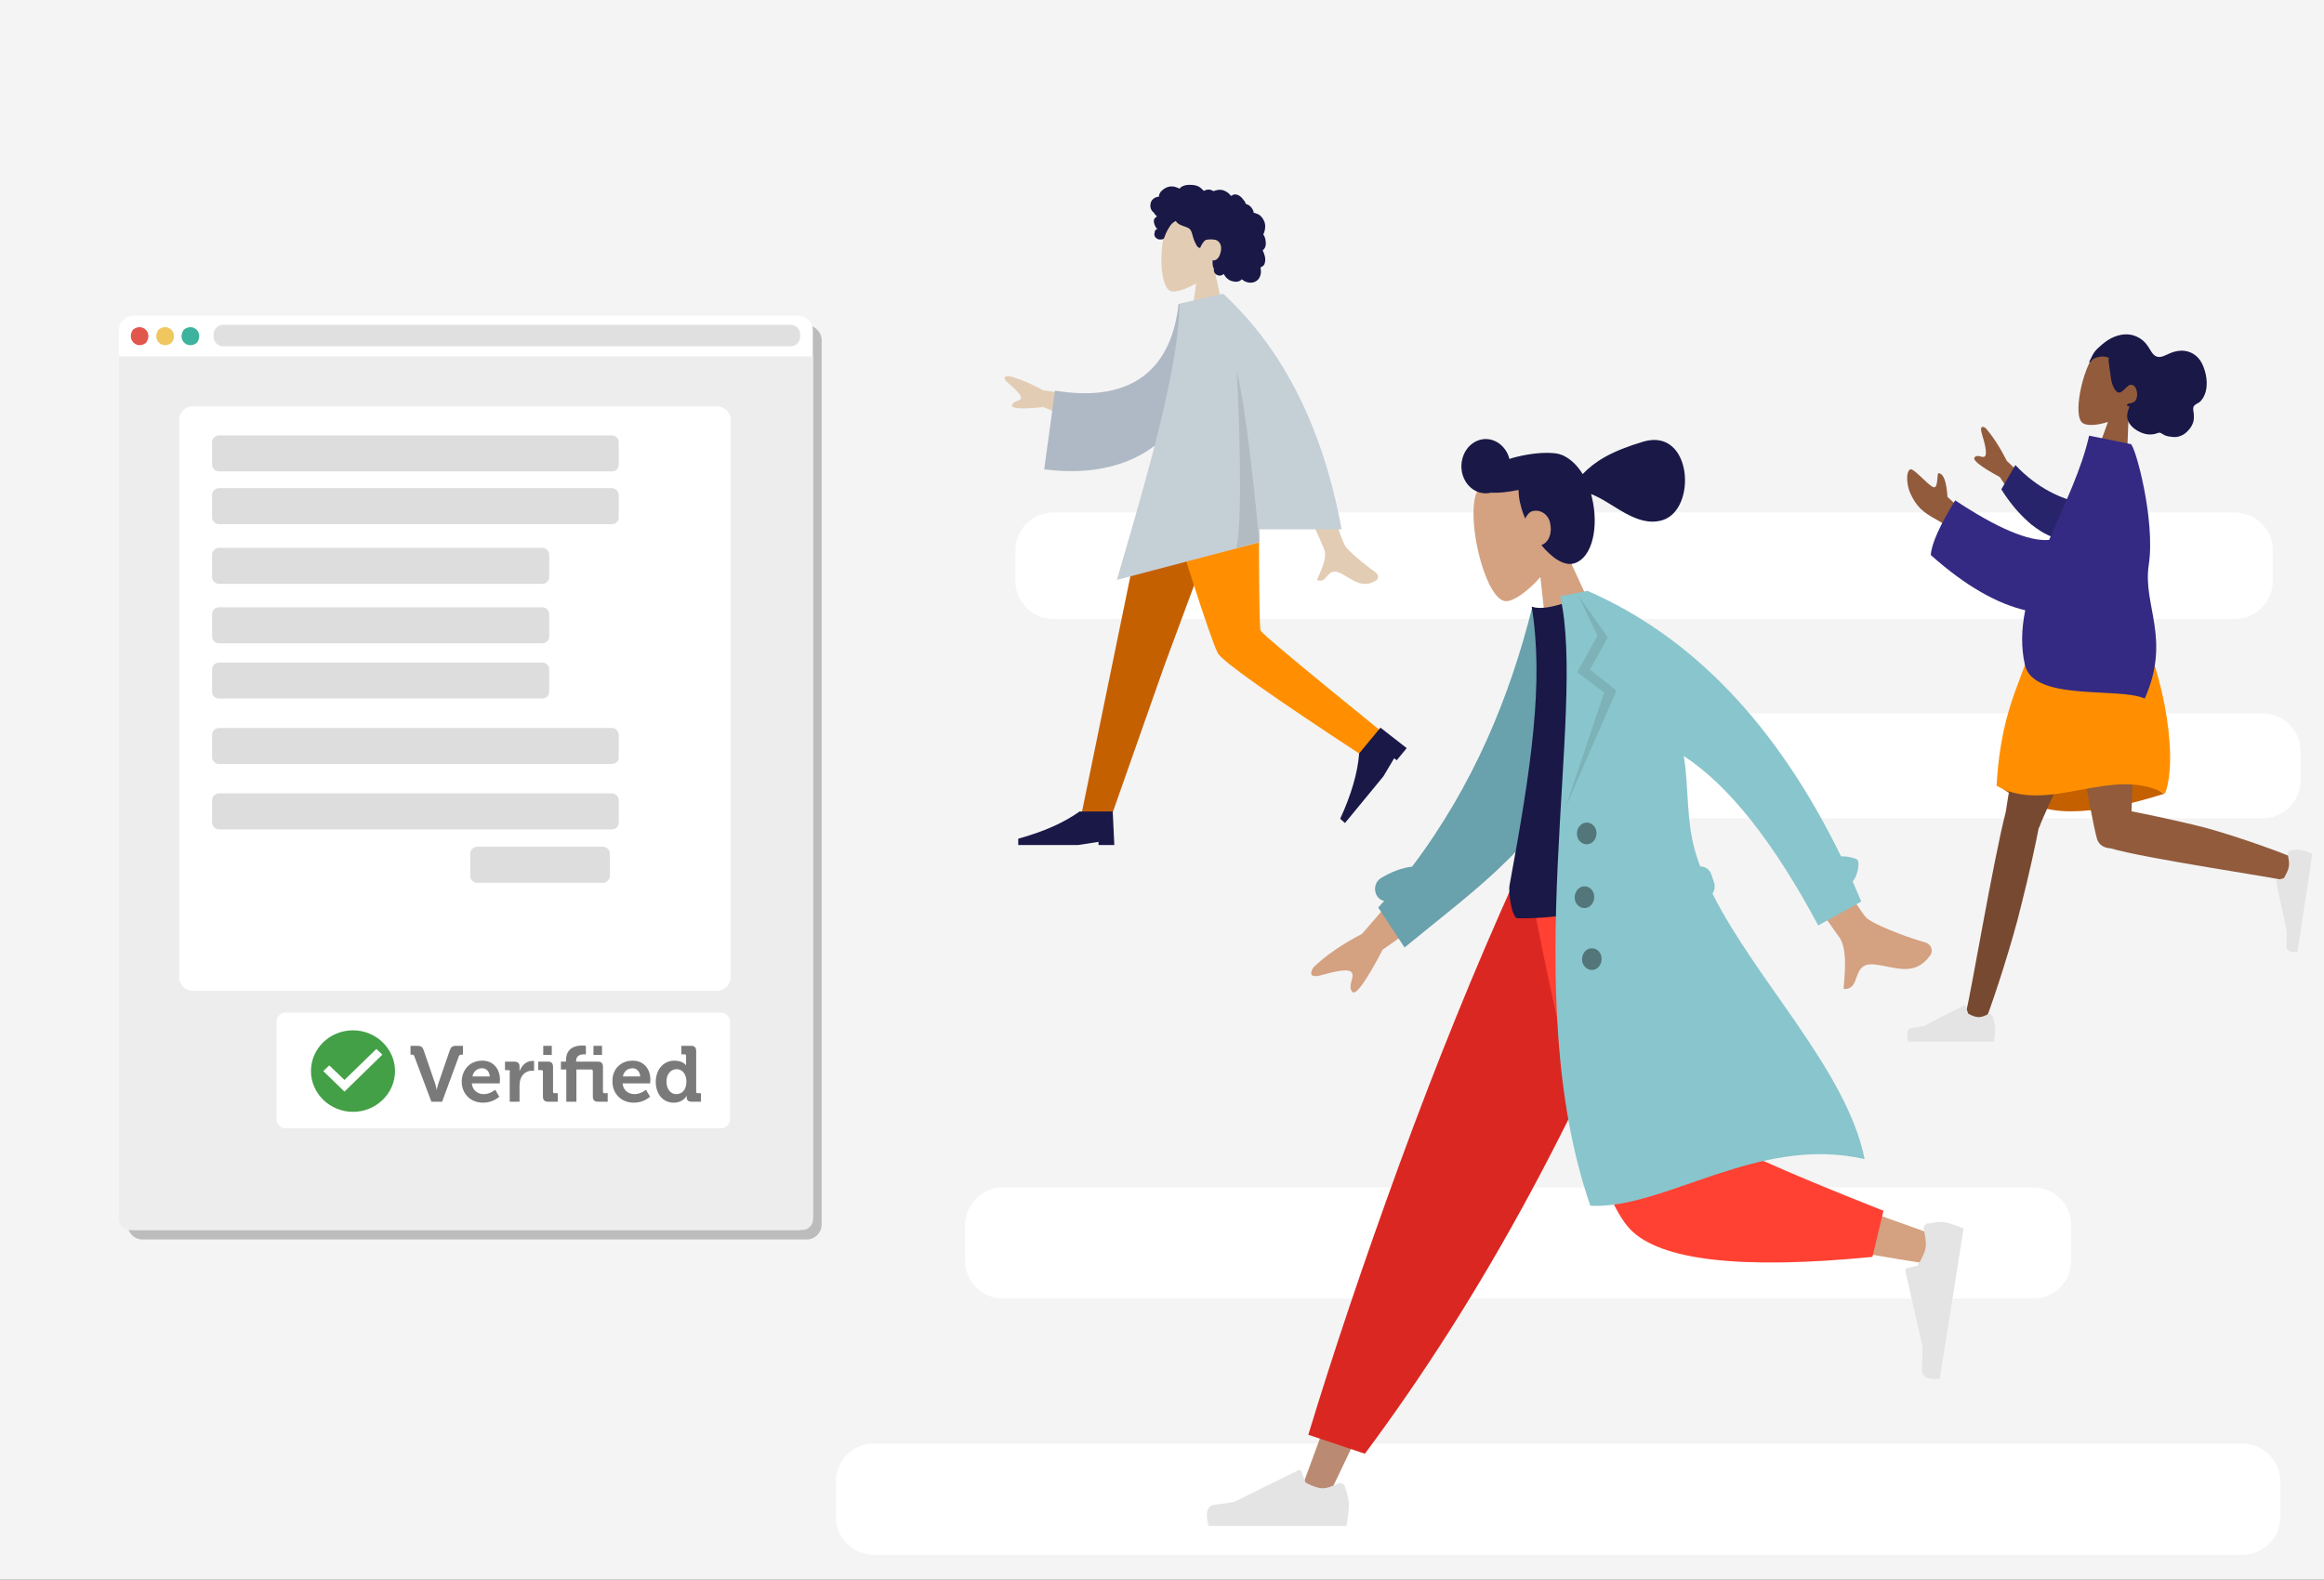
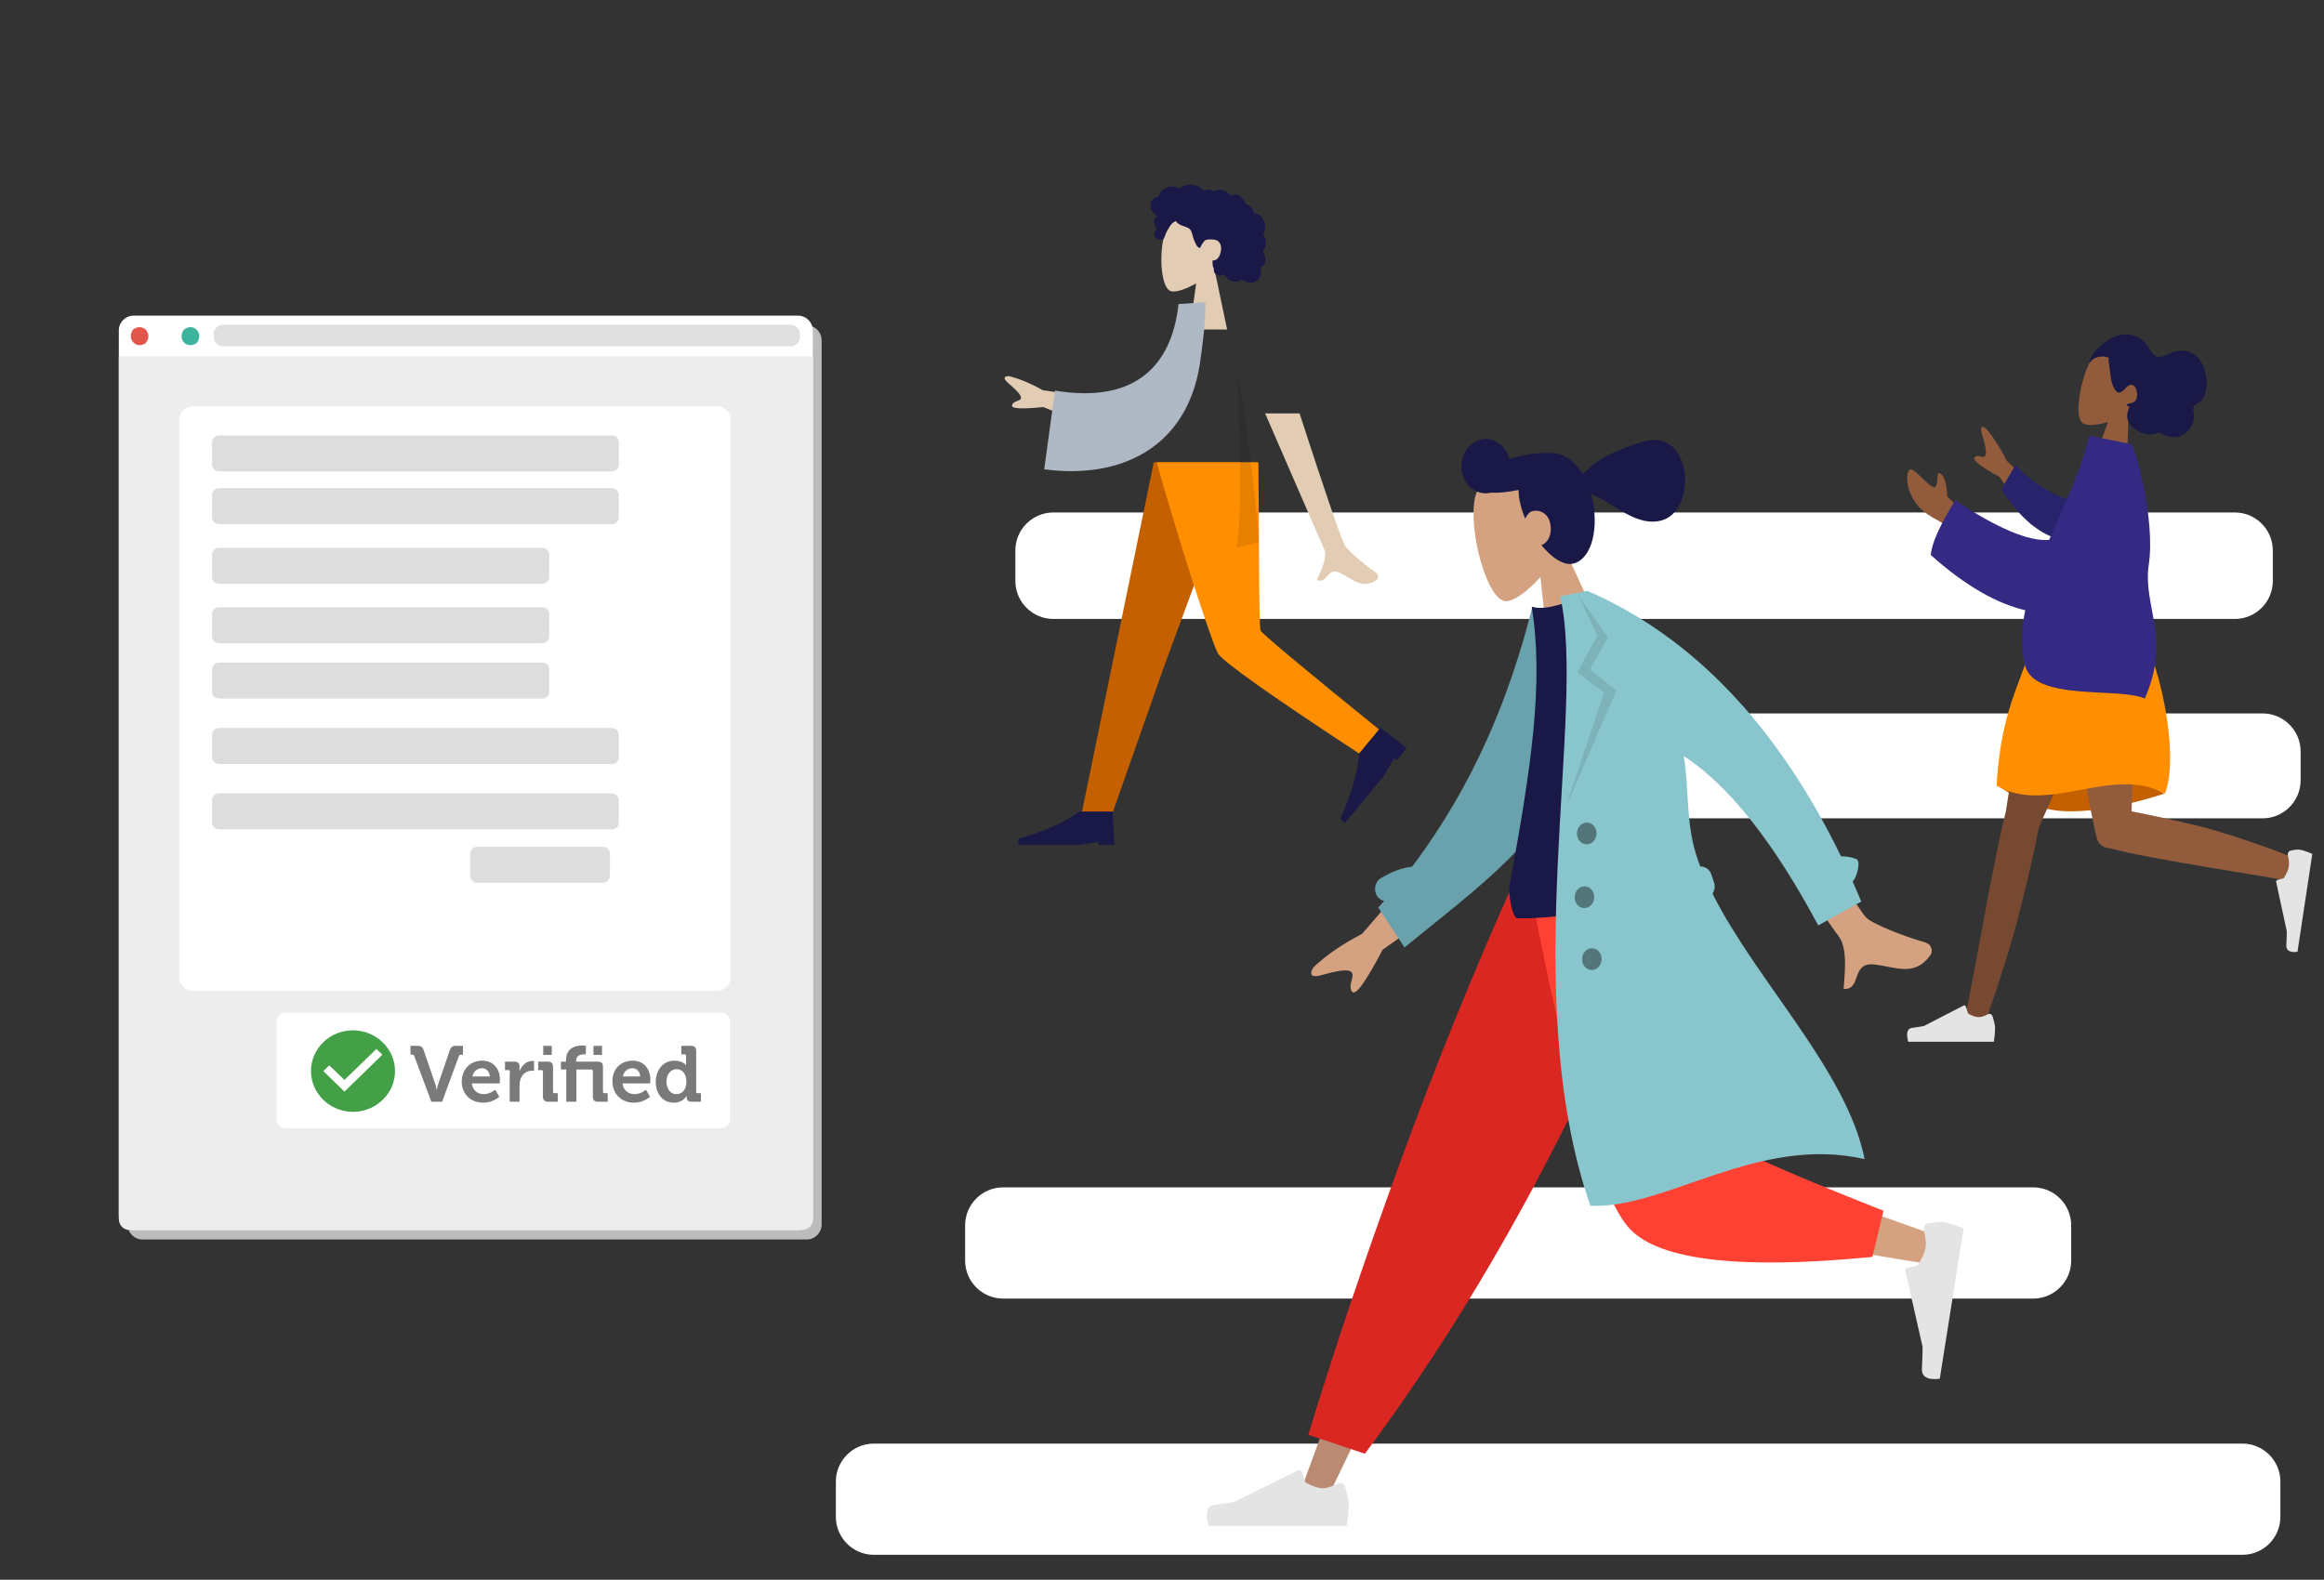
<svg xmlns="http://www.w3.org/2000/svg" version="1.1" x="0px" y="0px" viewBox="0 0 735.4 500" style="enable-background:new 0 0 735.4 500;" xml:space="preserve">
  <rect x="0" y="0" width="735.4" height="500" fill="#333333" stroke="none" />
  <style type="text/css">
	.st0{fill:#F4F4F4;}
	.st1{fill:#FFFFFF;}
	.st2{fill-rule:evenodd;clip-rule:evenodd;fill:#915B3C;}
	.st3{fill-rule:evenodd;clip-rule:evenodd;fill:#191847;}
	.st4{fill-rule:evenodd;clip-rule:evenodd;fill:#C56000;}
	.st5{fill-rule:evenodd;clip-rule:evenodd;fill:#784931;}
	.st6{fill-rule:evenodd;clip-rule:evenodd;fill:#E4E4E4;}
	.st7{fill-rule:evenodd;clip-rule:evenodd;fill:#FF8F00;}
	.st8{fill-rule:evenodd;clip-rule:evenodd;fill:#27246B;}
	.st9{fill-rule:evenodd;clip-rule:evenodd;fill:#342A83;}
	.st10{fill-rule:evenodd;clip-rule:evenodd;fill:#E2CCB3;}
	.st11{fill-rule:evenodd;clip-rule:evenodd;fill:#AFB9C5;}
	.st12{fill-rule:evenodd;clip-rule:evenodd;fill:#C5CFD6;}
	.st13{fill-rule:evenodd;clip-rule:evenodd;fill-opacity:0.1;}
	.st14{fill-rule:evenodd;clip-rule:evenodd;fill:#D4A181;}
	.st15{fill-rule:evenodd;clip-rule:evenodd;fill:#BA8B72;}
	.st16{fill-rule:evenodd;clip-rule:evenodd;fill:#DB2721;}
	.st17{fill-rule:evenodd;clip-rule:evenodd;fill:#FF4133;}
	.st18{fill-rule:evenodd;clip-rule:evenodd;fill:#69A1AC;}
	.st19{fill-rule:evenodd;clip-rule:evenodd;fill:#89C5CC;}
	.st20{fill-rule:evenodd;clip-rule:evenodd;fill-opacity:0.4;}
	.st21{fill:#BCBCBC;}
	.st22{fill:#E0E0E0;}
	.st23{fill:#E2574C;}
	.st24{fill:#EFC75E;}
	.st25{fill:#3DB39E;}
	.st26{fill:#EDEDED;}
	.st27{fill:#43A047;}
	.st28{fill:#7A7A7A;}
	.st29{fill:#DDDDDD;}
</style>
  <g id="Ebene_3">
-     <path class="st0" d="M742.2,554.7H-41.4c-6.6,0-12-5.4-12-12V-16.9c0-6.6,5.4-12,12-12h783.7c6.6,0,12,5.4,12,12v559.6   C754.2,549.3,748.8,554.7,742.2,554.7z" />
-   </g>
+     </g>
  <g id="Ebene_2">
    <path class="st1" d="M707.2,195.9H333.3c-6.6,0-12-5.4-12-12v-9.7c0-6.6,5.4-12,12-12h373.9c6.6,0,12,5.4,12,12v9.7   C719.2,190.5,713.8,195.9,707.2,195.9z" />
    <path class="st1" d="M716,259H495.6c-6.6,0-12-5.4-12-12v-9.2c0-6.6,5.4-12,12-12H716c6.6,0,12,5.4,12,12v9.2   C728,253.6,722.6,259,716,259z" />
    <path class="st1" d="M709.6,492.1H276.5c-6.6,0-12-5.4-12-12v-11.2c0-6.6,5.4-12,12-12h433.1c6.6,0,12,5.4,12,12v11.2   C721.6,486.7,716.2,492.1,709.6,492.1z" />
    <path class="st1" d="M643.4,411h-326c-6.6,0-12-5.4-12-12v-11.2c0-6.6,5.4-12,12-12h326c6.6,0,12,5.4,12,12V399   C655.4,405.6,650,411,643.4,411z" />
  </g>
  <g id="Ebene_4">
    <g id="humaaan-11" transform="translate(34, 10)">
      <g id="Head_x2F_Front_x2F_Wavy" transform="translate(128.159, 70.924) rotate(-15) translate(-128.159, -70.924) translate(57.307, 16.688)">
        <g id="Head_00000110437408638172371990000011523263672800212119_" transform="translate(56.316, 32.33)">
          <path class="st2" d="M495.9,201.6c3.3-1.4,6.3-3.9,8-7.6c4.9-10.8-8.5-16.3-13.7-12.5c-5.2,3.8-12,17.3-9.4,20.2      c1,1.2,4.1,1.9,7.8,1.7l-9.1,13l9.9,6.2L495.9,201.6z" />
        </g>
        <path id="hair_00000031179715358743588340000011469595640120447387_" class="st3" d="M544.3,215.6c0.5-0.6,1.1-1.2,1.6-1.8     c0.7-0.7,1.5-1.2,2.3-1.6c1.5-0.8,3.1-1.5,4.6-1.8c2.9-0.6,5.8-0.2,8,1.7c1.1,0.9,2,2.2,2.5,3.7c0.5,1.4,0.7,3.1,1.8,3.9     c1.2,0.9,3,0.3,4.5,0.1c1.6-0.2,3.2-0.1,4.6,0.5c2.4,1,4.1,3.2,4.4,6.3c0.4,3.3-0.2,7.4-2.9,9.8c-0.5,0.4-1,0.8-1.6,0.9     c-0.5,0.2-1.2,0.2-1.7,0.7c-0.5,0.5-0.5,1.6-0.6,2.3c-0.2,0.9-0.4,1.9-1,2.7c-0.9,1.3-2.3,2.2-3.6,2.7c-1.3,0.4-2.6,0.4-3.8-0.1     c-0.8-0.3-1.6-0.6-2.3-1.2c-0.3-0.3-0.6-0.6-0.9-0.9c-0.3-0.3-0.5-0.3-0.9-0.3c-1.9,0.2-3.5-0.3-5-1.4c-1.2-0.9-2.5-2.3-3-4     c-0.6-1.9,0.3-3.5,1.5-5.1c-0.4,0-1.2-0.4-0.4-0.8c0.3-0.2,0.8,0,1.1,0c0.4,0,0.8-0.1,1.2-0.2c1.5-0.7,2-3.7,1.1-4.9     c-1.4-1.7-3.2,0.9-4.8,0.9c-0.9,0-1.3-1-1.5-2c-0.3-1.2-0.2-2.6,0-3.9c0.1-1.1,0.3-2.2,0.4-3.2c0.1-0.5,0.1-2,0.6-2.3     c-1-1-2.7-1.3-4.1-1.2c-0.6,0.1-1.1,0.2-1.6,0.6c-0.1,0.1-0.4,0.4-0.6,0.3C543.9,216,544.2,215.7,544.3,215.6" />
      </g>
      <g id="Bottom_x2F_Standing_x2F_Skirt" transform="translate(0, 210.686)">
        <path id="Skirt-Shadow" class="st4" d="M650.9,30.5c-11.5,3.7-21.4,5.6-29.8,5.6s-16.1-2.9-23.3-8.6c11.3-3.8,20.5-5.8,27.8-5.8     S641.3,24.7,650.9,30.5z" />
        <path id="Leg_00000010291338557918288370000000358976924644997559_" class="st5" d="M611.1,41.5c0.1-0.2,0.2-0.4,0.3-0.6     c1.5-4.7,26.2-55.7,28.6-65.1h-27.8c-1.9,7.1-10.3,51.6-11.5,60.5c-3.7,14-11.4,59.4-12.4,62.5c-1,3.3,4.8,6.7,6.3,2.7     c2.5-6.5,8.3-24.4,10.9-35.3C608.1,56,610.1,46.7,611.1,41.5z" />
        <path id="Leg_00000123437025007378376670000016295565820862591642_" class="st2" d="M633.8,47.8c11.3,3.3,52.5,9.3,55.3,10.2     c2.9,1,5.5-6,1.9-7.5c-5.7-2.4-21.5-8-31.1-10.2c-7.7-1.8-14.7-3.3-19.4-4.2c0.4-15.4,2.2-52.3,1-60.2H617     c1.1,7.6,10.8,63.4,12.6,69C630.2,46.8,631.9,47.7,633.8,47.8z" />
        <g id="Accessories_x2F_Shoe_x2F_Flat-Sneaker_00000006672648976154170210000003173381445131955885_" transform="translate(25.551, 163.735) rotate(80) translate(-25.551, -163.735) translate(-6.257, 142.877)">
          <path id="shoe_00000035524813871458190330000009836931610983344532_" class="st6" d="M33.9-654.2c-0.1-1.5,0-2.6,0.3-3.3      c0.3-0.8,0.9-1.9,1.9-3.4c1.1,0.4,11,3.7,29.7,10c-0.1,2.4-1,3.5-2.7,3.1c-1.7-0.4-3.2-0.7-4.3-0.9l-15.9,0.6      c-0.3,0-0.6-0.2-0.6-0.5c0,0,0,0,0,0l-0.2-2.1c-1.3-1.1-2.4-1.9-3.4-2.2c-0.8-0.3-2-0.4-3.6-0.3l0,0      C34.6-653.2,34-653.6,33.9-654.2C34-654.2,34-654.2,33.9-654.2z" />
        </g>
        <g id="Accessories_x2F_Shoe_x2F_Flat-Sneaker_00000052796732072127251160000014493021051839051437_" transform="translate(216.922, 207.536)">
          <path id="shoe_00000031189266231481328200000013215034397039153793_" class="st6" d="M379.6-106.6c0.5,1.7,0.8,2.9,0.8,3.7      c0,1-0.1,2.5-0.4,4.4c-1,0-10,0-27.1,0c-0.7-2.7-0.3-4.2,1.2-4.4c1.5-0.2,2.8-0.4,3.8-0.6l12.6-6.5c0.2-0.1,0.5,0,0.6,0.3      c0,0,0,0,0,0l0.8,2.3c1.4,0.8,2.5,1.1,3.4,1.1c0.7,0,1.7-0.3,3-1v0C378.8-107.5,379.3-107.2,379.6-106.6      C379.6-106.6,379.6-106.6,379.6-106.6z" />
        </g>
        <path id="Skirt" class="st7" d="M641.5-24.2c-10.8-3.6-21.1-3.6-30.7,0c-3.4,17.8-11.5,24.9-13,52.2c16.3,9.4,36.5-6.7,53.3,2.5     C655.9,17.6,649.1-13.3,641.5-24.2z" />
      </g>
      <g id="Body_x2F_Pointing-Forward" transform="translate(155.25, 199.734) rotate(-10) translate(-155.25, -199.734) translate(21.881, 102.214)">
        <path id="Skin_00000134934029814401168240000017212172562970829709_" class="st2" d="M595.7,128.3l-12.2-16.2     c-1.4-4.6-3-8.4-4.8-11.4c-0.6-0.7-1.9-1.4-1.5,1.7c0.4,3.1,0.6,6.4-0.3,7s-2.1-1.2-3.3-0.2c-0.8,0.7,1.4,3.2,6.8,7.5l7.2,16.6     L595.7,128.3z M568.4,127.1l-5.4-7.1c0.5-4.7,0.1-7.3-1.3-7.8c-0.8-1-0.9,5.2-2.7,3.9s-5.1-7.3-6.2-6.7c-1.6,0.8-1.8,5-1.2,7.4     c1.2,4.5,2.7,6.5,7.1,10c2.3,1.8,4.4,4.6,6.6,8.3L568.4,127.1z" />
        <path id="Sleeve" class="st8" d="M604,129.1c-5.4-2.2-12.3-6.5-18.1-15.3l-5.7,6.8c3.3,8.3,9.1,16.4,15.7,18.8     C601.1,141.3,606.3,135,604,129.1z" />
        <path id="Clothes" class="st9" d="M592.3,139c-6.4-0.6-15.4-6.4-27.1-17.5c-6.1,6.9-9.7,12.1-10.6,15.7     c9.3,11.8,18.2,18.9,26.4,22.4c-2.2,5.6-3.4,11.3-3.1,17.1c0.7,11.9,28,11.9,35.5,17c11.6-17.3,4.4-29.1,8.6-41.5     c4.6-13.6,2.3-38.1,1-38.6l-12.5-4.9C606.3,118.8,599,128.8,592.3,139z" />
      </g>
    </g>
  </g>
  <g id="Ebene_5">
    <g id="humaaan-4_00000006684768959383136030000016379727476760560286_" transform="translate(28, 9)">
      <g id="Head_x2F_Front_x2F_Curly_00000101813366166501848730000010321203645081185698_" transform="translate(88.813, 0)">
        <g id="Head_00000142146935781233913410000001333046995676777377_" transform="translate(58.494, 33.58)">
          <path class="st10" d="M208.9,42.2c2.3-2.7,3.8-6.1,3.6-9.9c-0.7-10.8-15.5-8.5-18.4-3s-2.5,19.4,1.2,20.3      c1.5,0.4,4.6-0.6,7.9-2.5l-2,14.6H213L208.9,42.2z" />
        </g>
        <path id="hair_00000036234861409084170040000012575780967067121046_" class="st3" d="M247.3,55.3c0.2-0.9,0.9-1.6,1.8-1.9     c0.2-0.1,0.4-0.1,0.7-0.1c0.1,0,0.1,0,0.1,0c0,0,0-0.1,0-0.2c0-0.2,0.1-0.3,0.1-0.5c0.2-0.5,0.5-1,0.9-1.3     c0.7-0.7,1.7-1.2,2.7-1.3c0.5,0,1.1,0,1.6,0.2c0.3,0.1,0.5,0.2,0.8,0.3c0.1,0,0.3,0.2,0.4,0.2c0.1,0,0.3-0.2,0.3-0.3     c0.8-0.7,1.9-0.9,2.9-0.9c1.2,0,2.3,0.1,3.3,0.8c0.2,0.2,0.4,0.3,0.6,0.5c0.1,0.1,0.2,0.2,0.3,0.3c0.1,0.1,0.1,0.1,0.2,0.2     c0.1,0.1,0.1,0.1,0.2,0.1c0.5-0.3,1-0.4,1.6-0.4c0.3,0,0.7,0.1,1,0.3c0.1,0,0.3,0.2,0.5,0.2c0.1,0,0.3-0.2,0.5-0.2     c0.6-0.2,1.3-0.3,1.9-0.2c0.7,0.1,1.3,0.4,1.9,0.8c0.3,0.2,0.5,0.4,0.7,0.6c0.1,0.1,0.2,0.2,0.2,0.3c0.1,0.1,0.2,0.1,0.2,0.2     c0,0,0.7-0.3,0.8-0.4c0.4-0.1,0.8-0.1,1.1,0c0.7,0.2,1.3,0.7,1.8,1.3c0.2,0.3,0.5,0.6,0.7,0.9c0.1,0.2,0.2,0.3,0.2,0.5     c0,0.1,0.1,0.2,0.1,0.2c0.1,0.1,0.1,0.1,0.2,0.1c0.6,0.2,1.1,0.5,1.5,1c0.4,0.5,0.7,1,0.8,1.6c0,0,0,0.2,0,0.2c0,0,0.1,0,0.2,0     c0.1,0,0.3,0,0.4,0.1c0.3,0.1,0.5,0.2,0.8,0.3c1,0.5,1.6,1.4,2,2.4c0.4,1.1,0.3,2.3-0.1,3.4c-0.1,0.2-0.1,0.3-0.2,0.5     c-0.1,0.1-0.1,0.1,0,0.2c0,0.1,0.1,0.2,0.2,0.3c0.2,0.4,0.3,0.7,0.4,1.1c0.1,0.6,0.2,1.3,0.1,1.9c-0.1,0.3-0.1,0.6-0.3,0.9     c-0.1,0.1-0.2,0.3-0.3,0.4c-0.1,0.1-0.1,0.1-0.2,0.2c0,0-0.1,0.1-0.1,0.1c-0.1,0.1-0.1,0,0,0.1c0,0.2,0.2,0.4,0.2,0.5     c0.1,0.2,0.1,0.4,0.2,0.5c0.1,0.4,0.2,0.8,0.3,1.1c0.1,0.7,0.1,1.5-0.2,2.2c-0.1,0.3-0.4,0.5-0.6,0.7c-0.1,0.1-0.3,0.2-0.4,0.2     c-0.1,0-0.2,0.1-0.2,0.1c0,0.1,0,0.2,0,0.3c0.1,0.8,0.2,1.5-0.1,2.3c-0.2,0.7-0.6,1.3-1.2,1.7c-1.1,0.8-2.6,0.7-3.8,0.1     c-0.3-0.2-0.6-0.4-0.9-0.6c-0.7,0.9-2,0.9-3,0.6c-1.2-0.3-2.1-1.2-2.7-2.3c-0.8,0.9-2.3,0.6-2.9-0.4c-0.1-0.2-0.2-0.5-0.2-0.8     c0-0.1,0-0.3,0-0.4c0-0.2-0.1-0.4-0.2-0.5c-0.1-0.3-0.2-0.7-0.2-1.1c0-0.2,0-0.4,0-0.6c0-0.2,0-0.3-0.1-0.5c0.3,0.1,0.7,0,1-0.1     c0.3-0.1,0.5-0.3,0.7-0.5c0.5-0.5,0.7-1.1,0.9-1.8c0.4-1.4,0.3-3.1-1.1-3.9c-0.7-0.4-2.6-0.4-3.4-0.2c-0.8,0.2-1.7,2-1.8,2.2     c0,0.1,0,0.2-0.1,0.3c-0.2,0.2-0.6-0.1-0.7-0.2c-0.3-0.2-0.5-0.5-0.6-0.8c-0.4-0.7-0.7-1.4-0.9-2.1c-0.2-0.6-0.3-1.2-0.5-1.7     c-0.2-0.6-0.5-1.1-1-1.4c-0.6-0.3-1.2-0.5-1.8-0.7c-0.6-0.2-1.2-0.5-1.7-0.9c-0.1-0.1-0.2-0.2-0.3-0.3c-0.1-0.1-0.1-0.3-0.2-0.3     c-0.2-0.1-0.4,0.1-0.5,0.2c-0.7,0.4-1.2,1-1.6,1.7c-0.4,0.6-0.8,1.3-1.1,2c-0.2,0.5-0.4,1.2-0.7,1.7c-0.2,0.2-1.4,0.3-1.8,0.1     s-0.9-0.6-1-0.9c-0.1-0.3-0.2-0.6-0.1-0.9c0-0.2,0.1-0.4,0.1-0.5c0-0.2,0.1-0.3,0.1-0.4c0.1-0.3,0.4-0.4,0.7-0.5     c-0.3-0.3-0.5-0.6-0.7-1c-0.2-0.4-0.3-0.8-0.4-1.3c0-0.3,0-0.7,0.2-1c0.2-0.3,0.5-0.5,0.8-0.7c-0.4-0.4-0.8-0.8-1.1-1.3     C247.4,57.6,247,56.5,247.3,55.3z" />
      </g>
      <g id="Bottom_x2F_Standing_x2F_Skinny-Jeans-Walk_00000028300328742290620590000011680825788459748274_" transform="translate(0, 202.588)">
        <polygon id="Leg_00000101073431795434135570000009798561556052106666_" class="st4" points="364.3,-65.3 340.4,-0.8 323.7,46.7      314.1,46.7 337.1,-65.3    " />
        <path id="Leg_00000019649908388258431630000005396045742791451536_" class="st7" d="M370.2-65.3c0.3,22.1,0.1,51.9,0.7,53.3     c0.4,0.9,12.9,11.4,37.6,31.4l-4.9,8.5C374.3,8.7,358.9-2.2,357.4-4.8c-2.2-3.9-13.5-39.3-19.4-60.5H370.2z" />
        <g id="Accessories_x2F_Shoe_x2F_Flat-Pointy_00000095311911885743834860000012968157249561855651_" transform="translate(61.202, 204.729) rotate(50) translate(-61.202, -204.729) translate(28.164, 183.065)">
          <path id="Shoe_00000091716266381756216030000007934434223907652747_" class="st3" d="M124.3-366.4l-10.3,2.2l1.9,10.4      c4.4,4.3,8.4,10.3,12,17.9l2-0.3l-3.5-18.8l-2.2-6.3l1-0.2L124.3-366.4z" />
        </g>
        <g id="Accessories_x2F_Shoe_x2F_Flat-Pointy_00000149382015315796979080000016046377173086897288_" transform="translate(225.311, 215.562)">
          <path id="Shoe_00000024002576676097136840000006918057353200163229_" class="st3" d="M99.3-159.7l-0.5-10.6H88.3      c-4.9,3.5-11.4,6.4-19.4,8.6v2h18.9l6.5-1v1H99.3z" />
        </g>
      </g>
      <g id="Body_x2F_Long-Sleeve_00000124159294476915031430000015392657374433152644_" transform="translate(23.828, 88.835)">
        <path id="Skin_00000135665183702583168650000014484787945995240077_" class="st10" d="M297.8,28.4l-19.6-2.7     c-3.9-2.2-7.5-3.7-10.8-4.5c-0.9,0-2.4,0.3-0.2,2.2c2.2,1.9,4.4,3.9,4,4.9c-0.4,1-2.4,0.6-2.8,2.2c-0.2,1,3.1,1.2,9.9,0.5     l15.9,6.4L297.8,28.4z M359.4,33l-10.9,0c11.9,27.4,18.1,41.7,18.7,43c1.1,2.9-1.3,7.3-2.3,9.7c3.4,1.5,3-4.2,7.3-2.2     c3.9,1.9,6.9,5.2,11.4,2.4c0.6-0.3,1.2-1.7-0.3-2.7c-3.7-2.6-8.9-7-9.6-8.5C372.6,72.8,367.8,58.9,359.4,33z" />
        <path id="Clothes-Back_00000173154647312214875710000015354320745009101703_" class="st11" d="M329.6-2.2l-8.5,0.6     C319,17.8,307.5,30,282,25.8l-3.4,24.9c23.9,3.2,44.9-6.6,49.2-33C328.8,10.9,329.7,3.8,329.6-2.2z" />
-         <path id="Clothes_00000145748283149523712120000001351721202261755304_" class="st12" d="M334.3-4.7l-12.9,3     c0,22.6-14.5,68.7-19.8,87.4l45.2-11.9c-0.1-2.3,0.1-3.1-0.2-4.1h26.1c-5.9-32.1-18.4-56.9-37.4-74.5L334.3-4.7L334.3-4.7z" />
        <path id="Shade_00000044136474109570663730000000865371324530953346_" class="st13" d="M339.5,19.7c0.9,14.1,1.9,48.5-0.1,55.9     l7.2-1.9C345.7,62.4,342.3,29.9,339.5,19.7L339.5,19.7z" />
      </g>
    </g>
  </g>
  <g id="Ebene_1">
    <g id="humaaan-12" transform="translate(34, 10)">
      <g id="Head_x2F_Front_x2F_Pony" transform="translate(180.497, 70.916) rotate(15) translate(-180.497, -70.916) translate(109.55, 16.686)">
        <g id="Head" transform="translate(56.316, 32.33)">
          <path class="st14" d="M308.4,37.4c0.9-5.9,0.2-12.2-3.2-17.5c-9.7-15.4-27.6,0.3-27.1,10.7s12.2,30.7,18,29.1      c2.3-0.6,5.8-4.7,8.5-10.2l9,23.2l16-9.8L308.4,37.4z" />
        </g>
        <path id="hair" class="st3" d="M358.6,72c4.3,3.1,8.8,4.6,11.5,2.9c5.2-3.2,4.6-13.3,0-21.7c-0.2-0.3-0.3-0.6-0.5-0.9     c7.8,0.9,16.6,6.6,23.9,2.2c9.9-6.1,1.6-30.9-12.2-22.5c-9.4,5.8-13.2,10.1-15.9,14.9c-2.1-2-4.5-3.4-6.7-3.9     c-0.6-0.2-1.4-0.3-2.3-0.3c-0.6,0-1.1,0.1-1.7,0.2c-2.9,0.5-6.8,1.9-10.8,4.1c-0.7,0.4-1.5,0.8-2.1,1.3     c-2.3-4.1-7.1-5.6-10.7-3.4c-3.7,2.3-4.8,7.4-2.6,11.6c2.2,4,6.7,5.6,10.4,3.6c2.4-0.5,5.2-1.6,8.2-3.1c0.4,1.3,0.9,2.8,1.8,4.3     c0.7,1.3,1.6,2.7,2.6,3.9c0.2-1.2,0.7-2.3,1.5-2.8c2.4-1.4,5.2-0.3,6.4,2C361,67.4,360.7,70.5,358.6,72z" />
      </g>
      <g id="Bottom_x2F_Standing_x2F_Jogging" transform="translate(0, 211.707)">
        <polygon id="Leg" class="st15" points="486.6,56.1 429,162.7 385.9,252.8 376.6,252.8 448.9,56.1    " />
        <g id="Accessories_x2F_Shoe_x2F_Flat-Sneaker" transform="translate(260.724, 207.536)">
          <path id="shoe" class="st6" d="M130.8,41.1c0.9,2.6,1.3,4.5,1.3,5.8c0,1.5-0.2,3.8-0.7,6.8c-1.6,0-16.2,0-43.7,0      c-1.1-4.2-0.5-6.4,2-6.7s4.5-0.6,6.1-0.9l20.3-10c0.4-0.2,0.8,0,1,0.4c0,0,0,0,0,0l1.3,3.5c2.3,1.2,4.1,1.8,5.5,1.8      c1.1,0,2.7-0.5,4.8-1.5v0c0.8-0.4,1.7,0,2.1,0.8C130.8,41.1,130.8,41.1,130.8,41.1z" />
        </g>
        <path id="Pant" class="st16" d="M397.9,238.4l-17.9-6c7.9-26,17.5-54.6,28.9-85.8c11.4-31.2,23.6-61.4,36.7-90.4h50.6     c-14.5,36.7-30,70.1-46.2,100.1S416.3,213.7,397.9,238.4z" />
        <path id="Leg_00000027586082608622496820000008990595196222515348_" class="st14" d="M490.4,56.1c5.4,37.5,15.9,85.3,16.9,86.8     c0.7,1,24.4,9.8,71.2,26.4l-2,9.1c-55.8-8.9-85.2-15.8-88.2-20.8c-4.5-7.4-27-65.7-35.7-101.5H490.4z" />
        <path id="Pant_00000119120057506691138410000002685638692175148222_" class="st17" d="M562,161.5l-3.5,14.6     c-41.7,4.1-67.3,1.1-76.7-8.8c-9.4-9.9-20.1-47-32.2-111.2h48.3c7.6,52.6,11.9,80,12.8,82.2C511.5,140.5,528.6,148.3,562,161.5z" />
        <g id="Accessories_x2F_Shoe_x2F_Flat-Sneaker_00000094578404184645383050000009081026366399060890_" transform="translate(25.551, 160.606) rotate(80) translate(-25.551, -160.606) translate(-6.257, 139.748)">
          <path id="shoe_00000070802417036890048990000012486950654505189791_" class="st6" d="M132.3-520.5c-0.1-2.5,0.1-4.3,0.5-5.3      c0.5-1.3,1.5-3.1,2.9-5.5c1.7,0.6,16.9,5.8,45.6,15.7c-0.2,3.9-1.6,5.6-4.2,5c-2.7-0.6-4.9-1.1-6.7-1.4l-24.5,1.2      c-0.5,0-0.9-0.3-0.9-0.7c0,0,0,0,0,0l-0.2-3.4c-2-1.8-3.7-3-5.2-3.5c-1.2-0.4-3-0.6-5.5-0.4l0,0c-0.9,0.1-1.8-0.6-1.9-1.5      C132.3-520.4,132.3-520.5,132.3-520.5z" />
        </g>
      </g>
      <g id="Body_x2F_Trench-Coat" transform="translate(156.5, 199.713) rotate(10) translate(-156.5, -199.713) translate(22.953, 102.203)">
        <path id="Skin" class="st14" d="M401.9,112.5l-16.6,27.8c-5.6,4.3-10.1,8.7-13.3,13.1c-0.6,1.4-1.1,3.9,2.9,2     c4-1.9,8.3-3.8,9.4-2.4c1.1,1.3-0.7,4.2,1.1,5.9c1.3,1.1,3.7-3.8,7.2-14.8l19.3-19.4L401.9,112.5z M503.8,64.3L492,71.8     c26.1,27.1,40.1,41.4,41.8,42.9c3.8,3.3,4.1,11.9,4.6,16.3c5.8-0.6,0.7-8.7,8.1-9.3c6.7-0.5,13.3,1.9,17.1-6     c0.5-1,0.2-3.4-2.5-3.7c-6.9-0.7-17.5-2.9-19.6-4.5C538.4,105.2,526,90.9,503.8,64.3z" />
        <path id="Back-Arm" class="st18" d="M397.2,116.6c-3.1,0.9-6.1,2.7-9.1,5.3c-1.5,1.3-1.7,3.7-0.5,5.4c0.7,1,1.8,1.5,2.8,1.5     c-0.5,0.8-1,1.6-1.5,2.4l10.4,11c19.8-23.1,39.4-42.3,42.1-68.9c0.9-8.9-9.1-34.2-12-43.6l-9-0.6     C418.3,58.3,411.9,87.8,397.2,116.6z" />
        <path id="Shirt" class="st3" d="M486.7,106.2c-21.8,11.6-39.8,18.5-53.8,20.7c-1.7,0.3-4.4-7.5-4.3-10     c0.3-37.7-0.4-64.9-8.4-87.9c2.6,0.4,6.4-0.8,11.5-3.8C454.3,43.4,470.3,68.1,486.7,106.2z" />
        <path id="Coat-Front" class="st19" d="M492.3,108.5c0.5-1.1,0.5-2.5-0.2-3.7l-1.2-2.2c-0.8-1.5-2.4-2.2-3.9-1.9     c-0.7-1.1-1.3-2.2-1.9-3.4c-5-9.5-5.9-20.4-9.3-30.1c15.5,6.6,32.6,21.7,51.2,45.4l12.1-9.8c-1.3-2-2.5-3.9-3.8-5.8     c1.2-1.6,1.5-6.9-0.1-7.2c-1.6-0.3-3.3-0.3-4.9,0c-27.1-37.3-58.3-60.3-93.6-68.8l-3.9,1.5l-4.3,1.7     c14.8,34.9,8.2,126,42.9,188.3c23.4-2.9,48.3-31.4,82.9-29.6C544,156.4,510.8,133.4,492.3,108.5L492.3,108.5z" />
        <polygon id="Shade-Lapel" class="st13" points="434.1,23 442.3,34.4 438,46.9 447.5,51.8 441.8,89.6 451.2,50.5 441.8,45.4      445.6,34.4    " />
        <path id="Buttons" class="st20" d="M450.9,99.9c1.6-0.6,2.4-2.6,1.8-4.4c-0.6-1.8-2.4-2.7-4-2.1c-1.6,0.6-2.4,2.6-1.8,4.4     C447.5,99.6,449.3,100.5,450.9,99.9z M453.7,119.9c1.6-0.6,2.4-2.6,1.8-4.4c-0.6-1.8-2.4-2.7-4-2.1c-1.6,0.6-2.4,2.6-1.8,4.4     C450.3,119.6,452.1,120.5,453.7,119.9z M459.4,138.8c1.6-0.6,2.4-2.6,1.8-4.4c-0.6-1.8-2.4-2.7-4-2.1s-2.4,2.6-1.8,4.4     C456,138.4,457.8,139.4,459.4,138.8z" />
      </g>
    </g>
  </g>
  <g id="Ebene_8">
</g>
  <g id="Ebene_6">
    <g>
      <path class="st21" d="M255.3,392.3H45.1c-2.6,0-4.7-2.1-4.7-4.7V107.7c0-2.6,2.1-4.7,4.7-4.7h210.2c2.6,0,4.7,2.1,4.7,4.7v279.9    C260,390.1,257.9,392.3,255.3,392.3z" />
      <path class="st1" d="M252.6,389.3H42.3c-2.6,0-4.7-2.1-4.7-4.7V104.6c0-2.6,2.1-4.7,4.7-4.7h210.2c2.6,0,4.7,2.1,4.7,4.7v279.9    C257.3,387.1,255.2,389.3,252.6,389.3z" />
      <path class="st22" d="M250.2,109.6H70.6c-1.6,0-3-1.3-3-3v-0.8c0-1.6,1.3-3,3-3h179.6c1.6,0,3,1.3,3,3v0.8    C253.2,108.3,251.8,109.6,250.2,109.6z" />
      <path class="st23" d="M42.1,104.3c3-2.3,6.4,1.1,4.1,4.2c0,0,0,0,0,0C43.3,110.8,39.9,107.4,42.1,104.3z" />
-       <path class="st24" d="M50.2,104.3c3-2.3,6.4,1.1,4.1,4.2c0,0,0,0,0,0C51.3,110.8,47.9,107.4,50.2,104.3z" />
      <path class="st25" d="M58.2,104.3c3-2.3,6.4,1.1,4.1,4.2c0,0,0,0,0,0C59.3,110.8,55.9,107.4,58.2,104.3z" />
      <path class="st26" d="M257.3,112.8v273c0,1.9-1.5,3.5-3.4,3.5H41c-1.9,0-3.4-1.5-3.4-3.5v-273" />
    </g>
  </g>
  <g id="Ebene_7">
    <path class="st1" d="M228.2,357.1H90.3c-1.5,0-2.8-1.3-2.8-2.8v-31c0-1.5,1.3-2.8,2.8-2.8h137.9c1.5,0,2.8,1.3,2.8,2.8v31   C231,355.8,229.7,357.1,228.2,357.1z" />
    <path class="st1" d="M226.9,313.6H61c-2.3,0-4.3-1.9-4.3-4.3V132.9c0-2.3,1.9-4.3,4.3-4.3h165.9c2.3,0,4.3,1.9,4.3,4.3v176.5   C231.2,311.7,229.2,313.6,226.9,313.6z" />
    <path class="st27" d="M111.7,326.1c-7.4,0-13.3,5.8-13.3,12.9c0,7.1,6,12.9,13.3,12.9S125,346.1,125,339   C125,331.9,119,326.1,111.7,326.1z M109,345.5l-6.7-6.5l1.9-1.8l4.8,4.6l10.1-9.8l1.9,1.8L109,345.5z" />
    <g>
      <path class="st28" d="M131.1,334.3c-0.1-0.4-0.3-0.5-0.8-0.5h-0.4V331h2.1c1.2,0,1.7,0.3,2.1,1.5l3.4,9.9c0.4,1,0.7,2.6,0.7,2.6h0    c0,0,0.3-1.6,0.7-2.6l3.4-9.9c0.4-1.1,0.8-1.5,2.1-1.5h2.1v2.8h-0.5c-0.4,0-0.6,0.1-0.8,0.5l-5.3,14.4h-3.4L131.1,334.3z" />
      <path class="st28" d="M152.6,335.7c3.6,0,5.6,2.7,5.6,6c0,0.4-0.1,1.2-0.1,1.2h-8.8c0.2,2.2,1.9,3.4,3.8,3.4c2,0,3.6-1.4,3.6-1.4    l1.3,2.2c0,0-1.9,1.9-5.1,1.9c-4.2,0-6.8-3-6.8-6.7C146.2,338.4,148.8,335.7,152.6,335.7z M155,340.7c-0.1-1.5-1.1-2.6-2.4-2.6    c-1.6,0-2.8,1-3.1,2.6H155z" />
      <path class="st28" d="M161.4,339.2c0-0.4-0.2-0.5-0.6-0.5h-1V336h2.9c1.1,0,1.7,0.5,1.7,1.5v0.8c0,0.5,0,0.8,0,0.8h0    c0.6-1.8,2.1-3.3,4-3.3c0.3,0,0.6,0,0.6,0v3.1c0,0-0.3,0-0.8,0c-1.3,0-2.9,0.8-3.5,2.7c-0.2,0.6-0.3,1.3-0.3,2.1v5h-3.1V339.2z" />
      <path class="st28" d="M171.8,339.2c0-0.4-0.2-0.5-0.5-0.5h-1V336h3c1.2,0,1.7,0.5,1.7,1.7v7.8c0,0.4,0.2,0.5,0.5,0.5h1v2.7h-3    c-1.2,0-1.7-0.5-1.7-1.7V339.2z M171.9,331h2.7v2.9h-2.7V331z" />
      <path class="st28" d="M179.1,338.5h-1.6V336h1.6v-0.4c0-4.2,3.4-4.7,5.2-4.7c0.6,0,1.1,0.1,1.1,0.1v2.7c0,0-0.3,0-0.7,0    c-0.9,0-2.4,0.3-2.4,2.1v0.2h6.8c1.2,0,1.7,0.5,1.7,1.7v7.8c0,0.4,0.2,0.5,0.5,0.5h1v2.7h-3c-1.2,0-1.7-0.5-1.7-1.7v-8    c0-0.3-0.2-0.5-0.5-0.5h-4.7v10.2h-3.2V338.5z M187.8,331h2.7v2.9h-2.7V331z" />
      <path class="st28" d="M200.2,335.7c3.6,0,5.6,2.7,5.6,6c0,0.4-0.1,1.2-0.1,1.2H197c0.2,2.2,1.9,3.4,3.8,3.4c2,0,3.6-1.4,3.6-1.4    l1.3,2.2c0,0-1.9,1.9-5.1,1.9c-4.2,0-6.8-3-6.8-6.7C193.7,338.4,196.4,335.7,200.2,335.7z M202.6,340.7c-0.1-1.5-1.1-2.6-2.4-2.6    c-1.6,0-2.8,1-3.1,2.6H202.6z" />
      <path class="st28" d="M213.4,335.7c2.8,0,3.7,1.5,3.7,1.5h0c0,0,0-0.3,0-0.8v-2.2c0-0.4-0.2-0.5-0.5-0.5h-1V331h3    c1.2,0,1.7,0.5,1.7,1.7v12.8c0,0.4,0.2,0.5,0.5,0.5h1v2.7h-2.9c-1.1,0-1.6-0.5-1.6-1.3c0-0.3,0-0.5,0-0.5h-0.1c0,0-1,2.1-4,2.1    c-3.4,0-5.7-2.7-5.7-6.7C207.6,338.3,210.1,335.7,213.4,335.7z M217.2,342.3c0-2-1-3.9-3.1-3.9c-1.7,0-3.2,1.4-3.2,3.9    c0,2.4,1.3,4,3.1,4C215.7,346.3,217.2,345.1,217.2,342.3z" />
    </g>
    <path class="st29" d="M193.6,149.2H69.3c-1.2,0-2.2-1-2.2-2.2v-7c0-1.2,1-2.2,2.2-2.2h124.3c1.2,0,2.2,1,2.2,2.2v7   C195.9,148.2,194.9,149.2,193.6,149.2z" />
    <path class="st29" d="M193.6,165.9H69.3c-1.2,0-2.2-1-2.2-2.2v-7c0-1.2,1-2.2,2.2-2.2h124.3c1.2,0,2.2,1,2.2,2.2v7   C195.9,164.9,194.9,165.9,193.6,165.9z" />
    <path class="st29" d="M193.6,241.8H69.3c-1.2,0-2.2-1-2.2-2.2v-7c0-1.2,1-2.2,2.2-2.2h124.3c1.2,0,2.2,1,2.2,2.2v7   C195.9,240.8,194.9,241.8,193.6,241.8z" />
    <path class="st29" d="M193.6,262.5H69.3c-1.2,0-2.2-1-2.2-2.2v-7c0-1.2,1-2.2,2.2-2.2h124.3c1.2,0,2.2,1,2.2,2.2v7   C195.9,261.5,194.9,262.5,193.6,262.5z" />
    <path class="st29" d="M171.6,184.8H69.3c-1.2,0-2.2-1-2.2-2.2v-7c0-1.2,1-2.2,2.2-2.2h102.3c1.2,0,2.2,1,2.2,2.2v7   C173.8,183.8,172.8,184.8,171.6,184.8z" />
    <path class="st29" d="M190.8,279.4H151c-1.2,0-2.2-1-2.2-2.2v-7c0-1.2,1-2.2,2.2-2.2h39.8c1.2,0,2.2,1,2.2,2.2v7   C193,278.3,192,279.4,190.8,279.4z" />
    <path class="st29" d="M171.6,203.6H69.3c-1.2,0-2.2-1-2.2-2.2v-7c0-1.2,1-2.2,2.2-2.2h102.3c1.2,0,2.2,1,2.2,2.2v7   C173.8,202.6,172.8,203.6,171.6,203.6z" />
    <path class="st29" d="M171.6,221.1H69.3c-1.2,0-2.2-1-2.2-2.2v-7c0-1.2,1-2.2,2.2-2.2h102.3c1.2,0,2.2,1,2.2,2.2v7   C173.8,220.1,172.8,221.1,171.6,221.1z" />
  </g>
</svg>